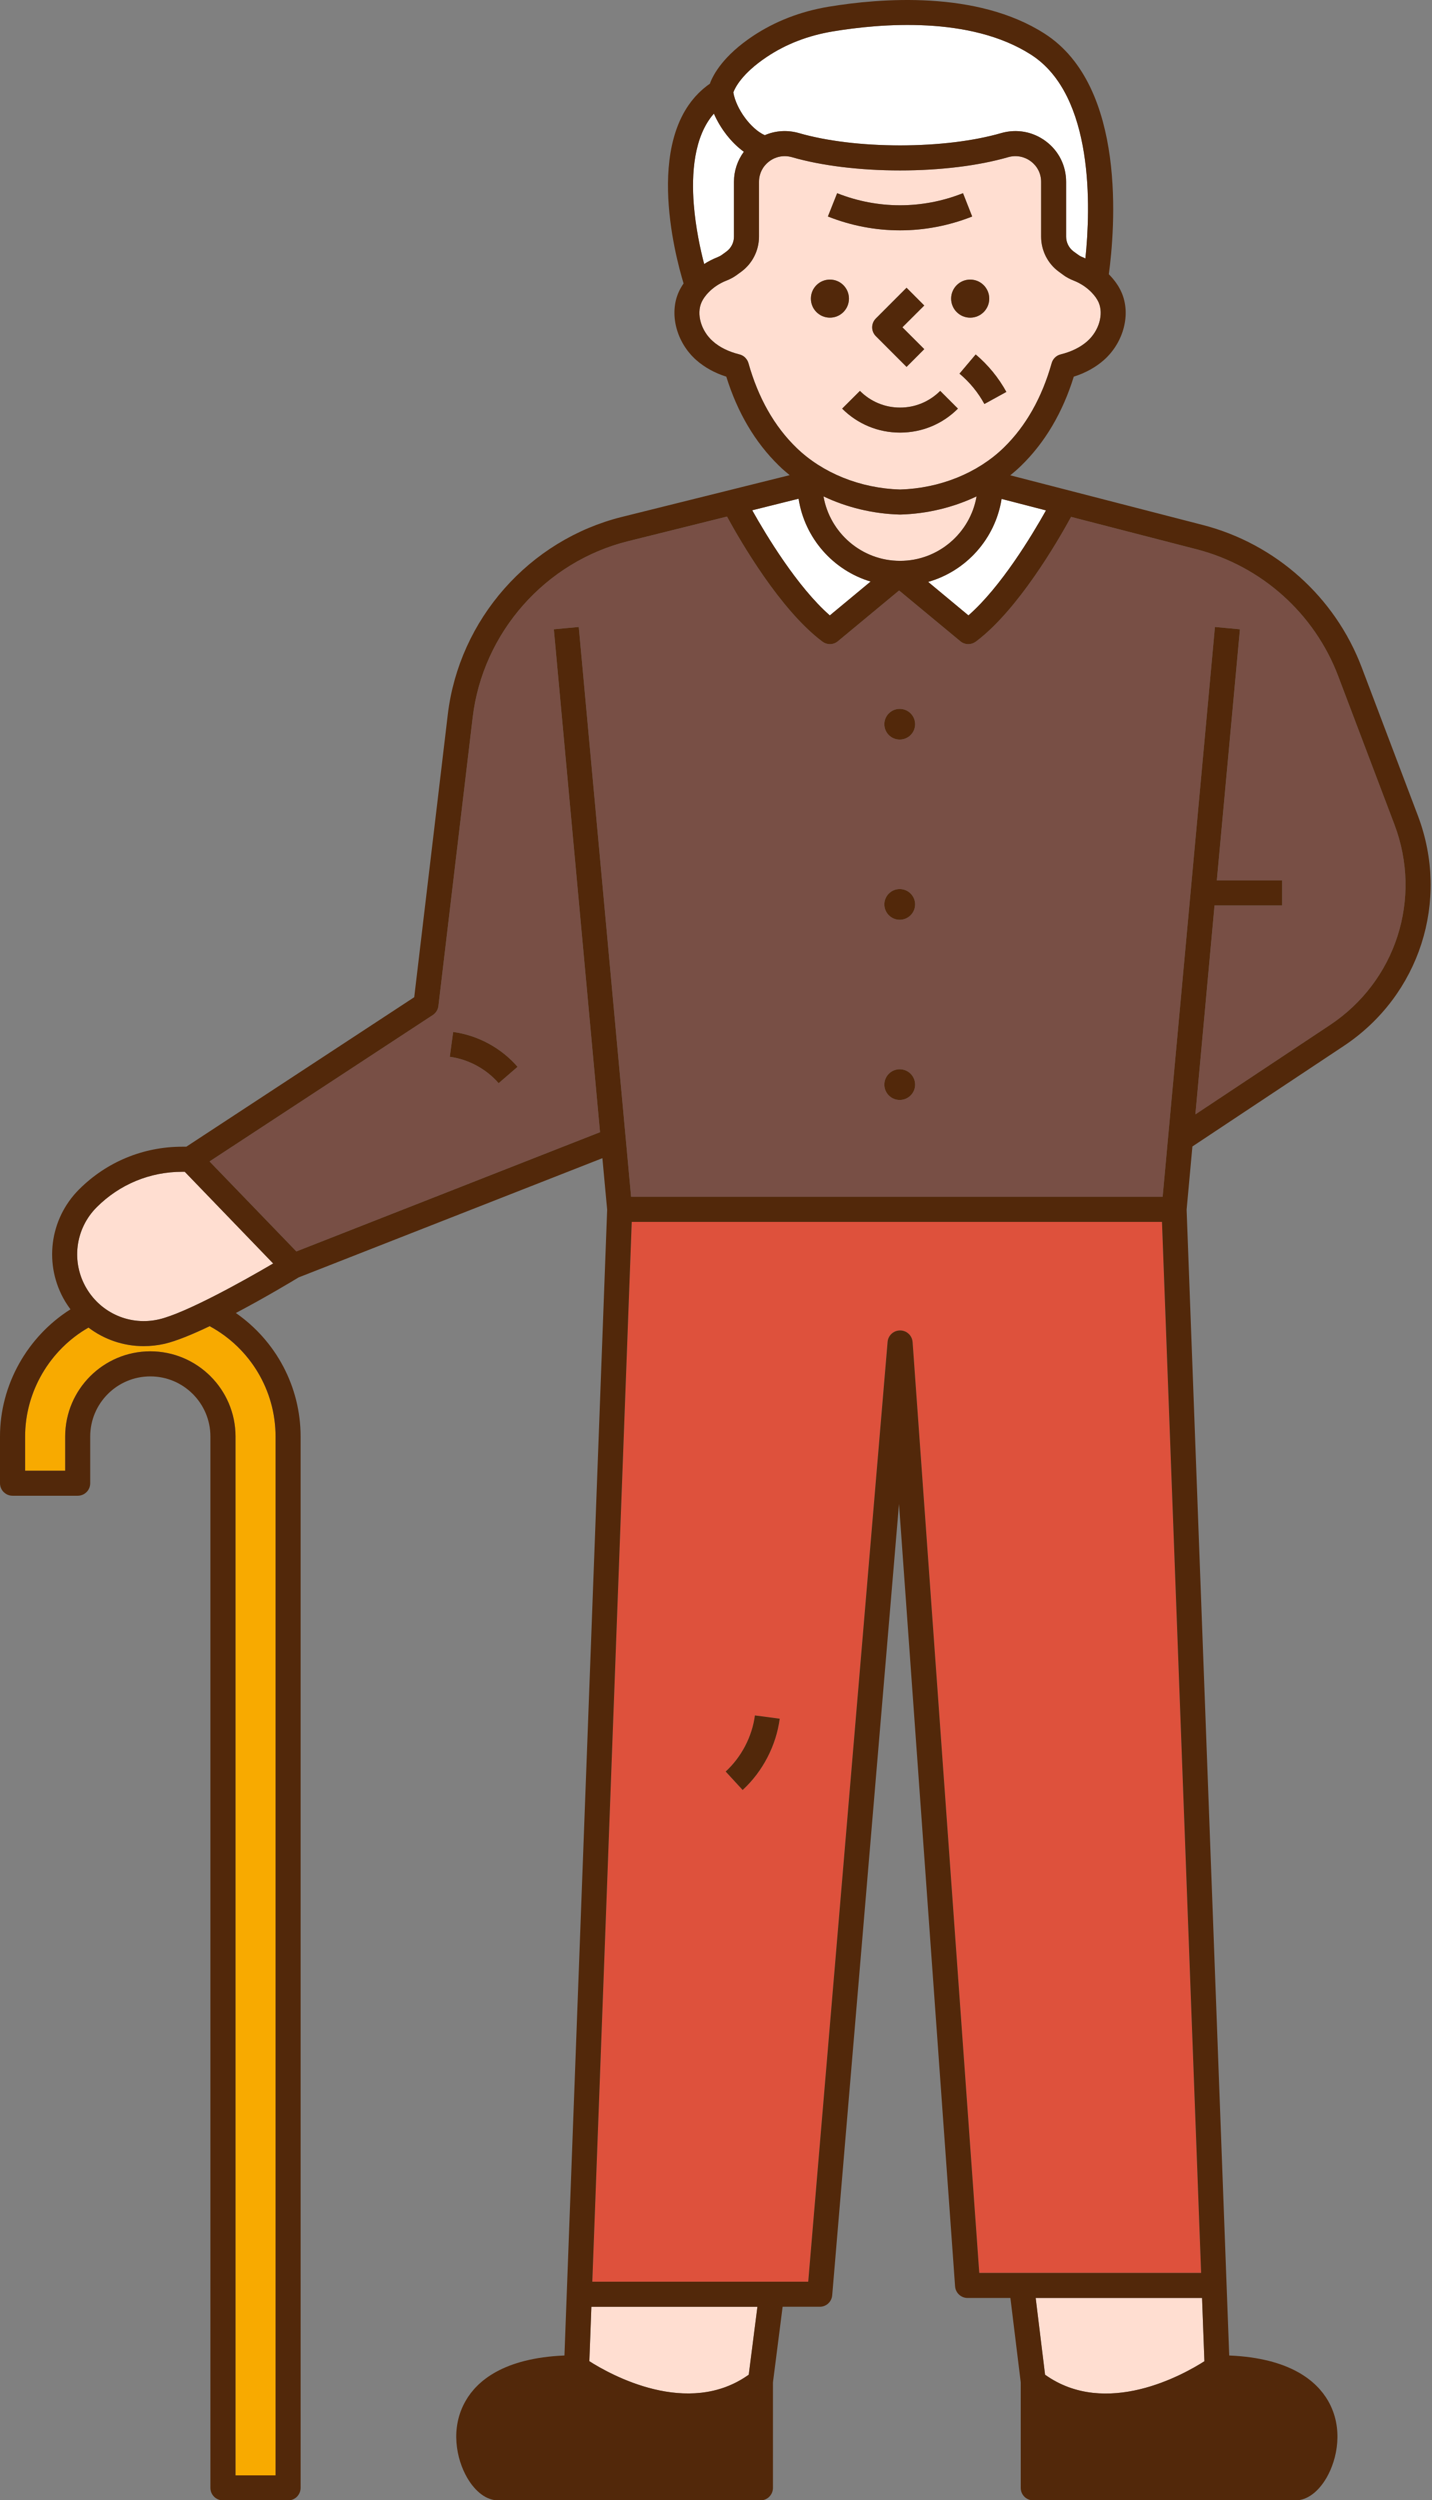
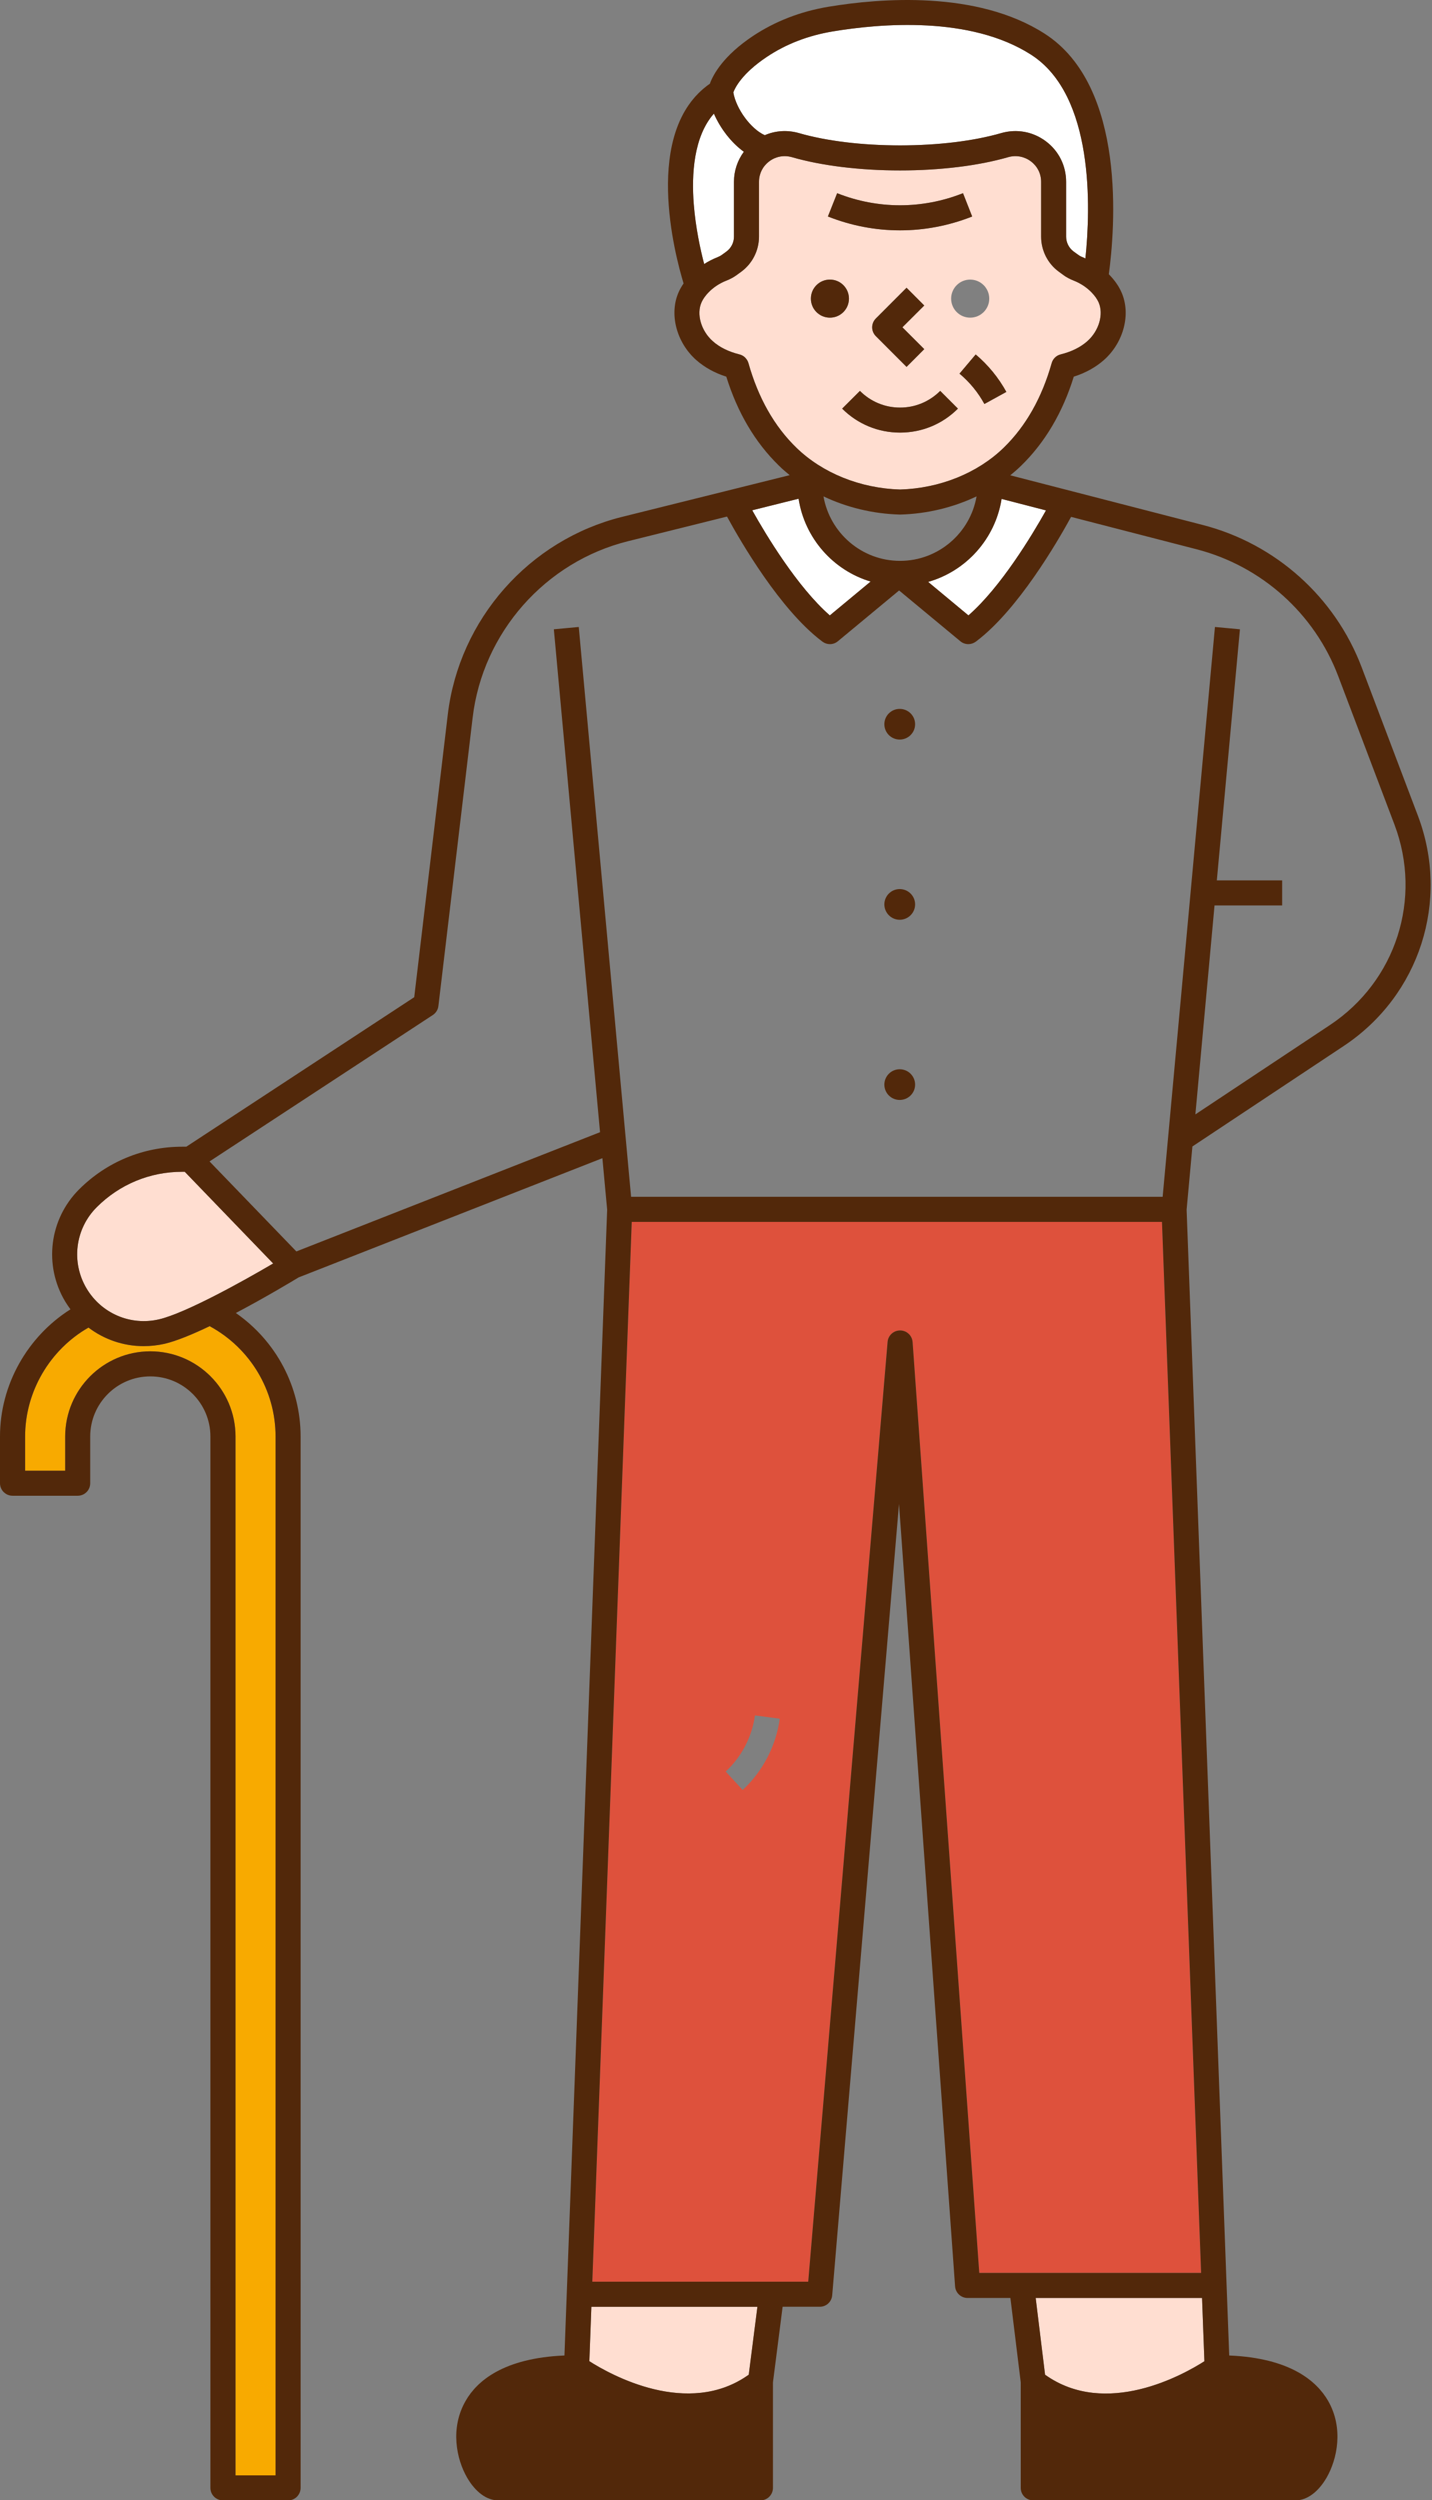
<svg xmlns="http://www.w3.org/2000/svg" version="1.1" baseProfile="tiny" id="圖層_1" x="0px" y="0px" width="118px" height="206px" viewBox="0 0 118 206" xml:space="preserve">
  <rect x="0" y="0" width="118" height="206" fill="#808080" stroke="none" />
  <g id="grandpa">
    <path fill="#FFDED1" d="M74.168,40.333c3.283-0.097,6.396-1.356,8.549-3.453c1.811-1.764,3.141-4.109,3.943-6.96   c0.1-0.355,0.385-0.635,0.744-0.721c0.891-0.222,1.629-0.585,2.191-1.084c0.967-0.855,1.367-2.237,0.928-3.214   c-0.119-0.268-0.316-0.538-0.572-0.806c-0.393-0.406-0.896-0.744-1.453-0.966c-0.34-0.133-0.627-0.286-0.869-0.465l-0.375-0.275   c-0.92-0.668-1.463-1.75-1.463-2.886v-4.519c0-0.674-0.307-1.286-0.844-1.688c-0.541-0.408-1.225-0.532-1.879-0.344   c-2.438,0.705-5.6,1.091-8.9,1.091s-6.465-0.387-8.902-1.091c-0.205-0.057-0.404-0.086-0.604-0.086   c-0.455,0-0.904,0.146-1.275,0.43c-0.537,0.403-0.844,1.014-0.844,1.688v4.519c0,1.136-0.549,2.218-1.463,2.886l-0.377,0.275   c-0.246,0.179-0.525,0.332-0.867,0.465c-0.56,0.222-1.063,0.56-1.454,0.966c-0.258,0.268-0.449,0.539-0.571,0.806   c-0.44,0.978-0.042,2.359,0.927,3.214c0.558,0.499,1.295,0.862,2.19,1.084c0.359,0.086,0.643,0.366,0.746,0.721   c0.803,2.852,2.125,5.196,3.941,6.96C67.768,38.977,70.887,40.236,74.168,40.333z M74.168,35.644c-1.803,0-3.496-0.7-4.773-1.976   l1.465-1.461c0.881,0.883,2.057,1.375,3.309,1.375c1.248,0,2.422-0.492,3.307-1.375l1.461,1.461   C77.663,34.944,75.971,35.644,74.168,35.644z M76.161,28.766l-1.459,1.463l-2.529-2.532c-0.404-0.401-0.404-1.056,0-1.457   l2.529-2.533l1.459,1.463l-1.801,1.796L76.161,28.766z M81.116,33.287c-0.52-0.957-1.215-1.801-2.051-2.501l1.334-1.581   c1.029,0.87,1.877,1.908,2.527,3.086L81.116,33.287z M81.516,24.605c0,0.867-0.705,1.568-1.572,1.568   c-0.865,0-1.568-0.702-1.568-1.568c0-0.868,0.703-1.569,1.568-1.569C80.811,23.036,81.516,23.737,81.516,24.605z M68.983,15.917   c3.324,1.321,6.99,1.328,10.324,0.017l0.047-0.017l0.756,1.922l-0.047,0.017c-1.902,0.747-3.902,1.123-5.895,1.123   c-2.018,0-4.031-0.38-5.947-1.143L68.983,15.917z M68.387,23.036c0.867,0,1.568,0.702,1.568,1.569c0,0.867-0.701,1.568-1.568,1.568   c-0.865,0-1.568-0.702-1.568-1.568C66.819,23.737,67.522,23.036,68.387,23.036z" />
    <path fill="#FFFFFF" d="M68.379,50.704l3.361-2.789c-3.092-0.925-5.434-3.576-5.936-6.825l-3.82,0.952   C63.129,44.089,65.708,48.368,68.379,50.704z" />
    <path fill="#FFFFFF" d="M59.074,21.214c0.175-0.07,0.305-0.141,0.413-0.217l0.373-0.272c0.389-0.288,0.619-0.741,0.619-1.223   v-4.519c0-0.911,0.293-1.768,0.816-2.479c-1.055-0.758-1.947-1.943-2.469-3.143c-1.668,1.9-1.851,5-1.658,7.465   c0.155,1.947,0.547,3.749,0.858,4.928C58.355,21.543,58.704,21.36,59.074,21.214z" />
    <path fill="#F8AA00" d="M17.32,109.248c-1.416,0.677-2.763,1.238-3.752,1.471c-0.574,0.131-1.155,0.193-1.731,0.193   c-1.649,0.004-3.243-0.541-4.545-1.528c-3.191,1.827-5.222,5.28-5.222,8.973v2.82h3.302v-2.82c0-3.868,3.147-7.018,7.016-7.018   c3.869,0,7.021,3.149,7.021,7.018v85.596h3.299v-85.596c0-3.782-2.072-7.259-5.406-9.075L17.32,109.248z" />
    <path fill="#FFDED1" d="M15.018,96.545c-2.665,0-5.164,1.035-7.047,2.919c-1.783,1.78-2.124,4.535-0.837,6.696   c1.229,2.067,3.631,3.089,5.969,2.543c2.148-0.499,6.813-3.076,9.406-4.603l-7.285-7.556H15.018z" />
    <path fill="#FFFFFF" d="M63.02,11.14c0.881-0.382,1.865-0.446,2.818-0.172c2.26,0.653,5.215,1.013,8.33,1.013   c3.113,0,6.068-0.359,8.33-1.013c1.279-0.369,2.623-0.125,3.688,0.677c1.059,0.793,1.666,2.011,1.666,3.339v4.519   c0,0.482,0.234,0.936,0.619,1.223c0,0,0.006,0,0.006,0.003l0.373,0.269c0.1,0.076,0.232,0.146,0.414,0.217   c0.059,0.022,0.115,0.055,0.174,0.083c0.43-4.118,0.748-13.449-4.482-16.794c-5-3.202-12.381-2.572-16.34-1.912   c-2.023,0.337-3.848,1.04-5.43,2.099c-2.061,1.377-2.625,2.558-2.758,2.926C60.667,9,61.891,10.64,63.02,11.14z" />
    <path fill="#FFFFFF" d="M76.481,47.944l3.32,2.76c2.674-2.336,5.242-6.602,6.391-8.651l-3.658-0.946   C82.018,44.387,79.622,47.053,76.481,47.944z" />
-     <path fill="#784F45" d="M110.276,55.72c-1.953-5.17-6.32-9.083-11.676-10.465l-10.34-2.668c-1.117,2.044-4.387,7.687-7.846,10.277   c-0.188,0.139-0.404,0.209-0.621,0.209c-0.232,0-0.471-0.081-0.66-0.241l-5.045-4.182l-5.043,4.182   c-0.191,0.16-0.42,0.241-0.658,0.241c-0.217,0-0.436-0.071-0.619-0.209c-3.479-2.601-6.76-8.28-7.861-10.303l-8.148,2.028   c-6.831,1.696-11.979,7.536-12.81,14.524l-2.823,23.771c-0.036,0.306-0.204,0.578-0.459,0.745L17.266,95.693l7.155,7.415   l25.023-9.825l-3.806-41.435l2.053-0.191l4.312,46.949h43.804l4.309-46.949l2.059,0.191l-1.904,20.689h5.383v2.063h-5.572   l-1.578,17.216l11.086-7.36c5.445-3.617,7.629-10.41,5.318-16.519L110.276,55.72z M41.087,89.248   c-1.016-1.176-2.483-1.968-4.022-2.177l0.277-2.044c2.034,0.272,3.963,1.317,5.306,2.873L41.087,89.248z M74.137,90.628   c-0.695,0-1.264-0.564-1.264-1.262c0-0.701,0.568-1.268,1.264-1.268c0.701,0,1.27,0.567,1.27,1.268   C75.407,90.063,74.838,90.628,74.137,90.628z M74.137,75.782c-0.695,0-1.264-0.57-1.264-1.268c0-0.695,0.568-1.262,1.264-1.262   c0.701,0,1.27,0.567,1.27,1.262C75.407,75.212,74.838,75.782,74.137,75.782z M74.137,60.934c-0.695,0-1.264-0.564-1.264-1.265   c0-0.7,0.568-1.262,1.264-1.262c0.701,0,1.27,0.562,1.27,1.262C75.407,60.37,74.838,60.934,74.137,60.934z" />
-     <path fill="#FFDED1" d="M74.198,42.395c-0.012,0-0.02,0-0.02,0s-0.029,0-0.041,0c-2.211-0.063-4.363-0.588-6.279-1.498   c0.525,3.011,3.15,5.313,6.311,5.313c3.156,0,5.783-2.302,6.305-5.313C78.561,41.807,76.411,42.333,74.198,42.395z" />
    <path fill="#52280A" stroke="#52280A" stroke-width="1.338" stroke-miterlimit="10" d="M52.326,198.575   c-2.492-0.778-4.426-1.983-5.133-2.456c-4.619,0.063-7.28,1.578-7.517,4.28c-0.167,1.945,0.979,3.479,1.394,3.555l20.561-0.002   v-5.834C58.97,199.498,55.794,199.663,52.326,198.575z" />
    <path fill="#FFDED1" d="M86.116,195.658c5.023,3.584,11.414-0.013,13.129-1.11l-0.193-5.212H85.342L86.116,195.658z" />
    <path fill="#52280A" stroke="#52280A" stroke-width="1.338" stroke-miterlimit="10" d="M86.178,198.118v5.834h20.574   c0.402-0.073,1.547-1.607,1.379-3.553c-0.238-2.702-2.9-4.218-7.514-4.28c-0.709,0.473-2.641,1.678-5.131,2.456   C92.018,199.663,88.838,199.498,86.178,198.118z" />
    <path fill="#DE513C" d="M52.057,100.675l-3.249,87.32H66.6l6.539-77.433c0.043-0.535,0.494-0.943,1.029-0.943h0.008   c0.539,0.002,0.984,0.418,1.023,0.957l5.494,76.695h18.281l-3.225-86.597H52.057z M61.196,147.48l-1.398-1.519   c1.299-1.194,2.18-2.877,2.41-4.623l2.043,0.269C63.959,143.824,62.844,145.968,61.196,147.48z" />
    <path fill="#FFDED1" d="M48.564,194.545c1.715,1.098,8.125,4.687,13.133,1.111l0.715-5.596H48.73L48.564,194.545z" />
    <path fill="#52280A" d="M74.168,33.582c-1.252,0-2.428-0.492-3.309-1.375l-1.465,1.461c1.277,1.276,2.971,1.976,4.773,1.976   s3.494-0.7,4.768-1.976l-1.461-1.461C76.59,33.09,75.417,33.582,74.168,33.582z" />
    <path fill="#52280A" d="M74.702,23.708l-2.529,2.533c-0.404,0.401-0.404,1.056,0,1.457l2.529,2.532l1.459-1.463l-1.801-1.799   l1.801-1.796L74.702,23.708z" />
    <circle fill="#52280A" cx="68.387" cy="24.604" r="1.569" />
-     <circle fill="#52280A" cx="79.946" cy="24.605" r="1.57" />
    <path fill="#52280A" d="M80.399,29.204l-1.334,1.581c0.836,0.701,1.531,1.545,2.051,2.501l1.811-0.996   C82.276,31.112,81.428,30.074,80.399,29.204z" />
    <path fill="#52280A" d="M74.137,58.407c-0.695,0-1.264,0.562-1.264,1.262c0,0.701,0.568,1.265,1.264,1.265   c0.701,0,1.27-0.564,1.27-1.265C75.407,58.969,74.838,58.407,74.137,58.407z" />
    <path fill="#52280A" d="M74.137,73.252c-0.695,0-1.264,0.567-1.264,1.262c0,0.698,0.568,1.268,1.264,1.268   c0.701,0,1.27-0.57,1.27-1.268C75.407,73.819,74.838,73.252,74.137,73.252z" />
    <path fill="#52280A" d="M74.137,88.098c-0.695,0-1.264,0.567-1.264,1.268c0,0.698,0.568,1.262,1.264,1.262   c0.701,0,1.27-0.564,1.27-1.262C75.407,88.665,74.838,88.098,74.137,88.098z" />
-     <path fill="#52280A" d="M59.797,145.962l1.398,1.519c1.648-1.513,2.764-3.656,3.055-5.873l-2.043-0.269   C61.977,143.085,61.096,144.768,59.797,145.962z" />
    <path fill="#52280A" d="M112.208,54.988c-2.193-5.794-7.09-10.183-13.094-11.733L83.25,39.162c0.314-0.256,0.619-0.52,0.906-0.802   c1.953-1.906,3.41-4.368,4.326-7.326c0.965-0.306,1.799-0.769,2.48-1.367c1.646-1.458,2.252-3.818,1.438-5.614   c-0.215-0.483-0.547-0.955-0.967-1.392c-0.018-0.023-0.041-0.041-0.064-0.063c0.494-3.635,1.516-15.477-5.303-19.834   C80.485-0.806,72.524-0.15,68.27,0.556c-2.307,0.385-4.404,1.2-6.232,2.415c-2.424,1.62-3.264,3.152-3.543,3.926   c-5.602,3.898-2.87,14.147-2.166,16.457c-0.159,0.23-0.292,0.464-0.399,0.699c-0.808,1.796-0.201,4.157,1.444,5.614   c0.681,0.599,1.509,1.061,2.475,1.367c0.92,2.958,2.373,5.42,4.33,7.326c0.279,0.279,0.582,0.536,0.893,0.789l-13.807,3.437   c-7.662,1.9-13.43,8.442-14.366,16.281l-2.766,23.295L15.353,94.48h-0.335c-3.217,0-6.233,1.25-8.502,3.518   c-2.453,2.452-2.926,6.239-1.155,9.218c0.139,0.232,0.288,0.449,0.445,0.662C2.245,110.131,0,114.109,0,118.356v3.853   c0,0.57,0.468,1.029,1.037,1.029h5.365c0.572,0,1.032-0.459,1.032-1.029v-3.853c0-2.731,2.219-4.952,4.953-4.952   c2.733,0,4.951,2.221,4.951,4.952v86.625c0,0.572,0.467,1.032,1.036,1.032h5.367c0.568,0,1.03-0.46,1.03-1.032v-86.625   c0-4.091-2.02-7.87-5.336-10.175c2.476-1.305,4.719-2.658,5.174-2.933l25.029-9.822l0.393,4.242l-3.519,94.406   c-5.04,0.214-7.208,2.114-8.135,3.727c-1.311,2.264-0.761,4.825,0.112,6.333c0.688,1.194,1.625,1.879,2.565,1.879h21.606   c0.57,0,1.033-0.46,1.033-1.032v-8.688l0.797-6.233h3.063c0.535,0,0.98-0.411,1.023-0.949l5.504-65.195l4.621,64.461   c0.039,0.541,0.49,0.959,1.031,0.959h3.527l0.852,6.952v8.693c0,0.572,0.463,1.032,1.035,1.032h21.604   c0.943,0,1.879-0.685,2.568-1.879c0.869-1.508,1.42-4.069,0.115-6.333c-0.936-1.612-3.104-3.513-8.143-3.727L97.78,99.669   l0.477-5.209l12.475-8.283c6.25-4.153,8.762-11.952,6.107-18.967L112.208,54.988z M86.192,42.053   c-1.148,2.049-3.717,6.315-6.391,8.651l-3.32-2.76c3.141-0.891,5.537-3.557,6.053-6.837L86.192,42.053z M74.168,46.211   c-3.16,0-5.785-2.302-6.311-5.313c1.916,0.91,4.068,1.435,6.279,1.498c0.012,0,0.021,0,0.021,0c0.02,0,0.027,0,0.039,0   c2.213-0.063,4.363-0.588,6.275-1.498C79.952,43.909,77.325,46.211,74.168,46.211z M63.186,4.689   c1.582-1.059,3.406-1.762,5.43-2.099c3.959-0.66,11.34-1.29,16.34,1.912c5.23,3.346,4.912,12.676,4.482,16.794   c-0.059-0.027-0.115-0.06-0.174-0.083c-0.182-0.07-0.314-0.141-0.414-0.217l-0.373-0.269c0-0.003-0.006-0.003-0.006-0.003   c-0.385-0.288-0.619-0.741-0.619-1.223v-4.519c0-1.328-0.607-2.546-1.666-3.339c-1.064-0.801-2.408-1.045-3.688-0.677   c-2.262,0.653-5.217,1.013-8.33,1.013c-3.115,0-6.07-0.359-8.33-1.013c-0.953-0.273-1.938-0.209-2.818,0.172   c-1.129-0.5-2.354-2.139-2.592-3.524C60.561,7.247,61.125,6.066,63.186,4.689z M57.168,16.826c-0.192-2.465-0.01-5.564,1.658-7.465   c0.522,1.2,1.415,2.385,2.469,3.143c-0.523,0.711-0.816,1.568-0.816,2.479v4.519c0,0.482-0.23,0.936-0.619,1.223l-0.373,0.272   c-0.107,0.076-0.238,0.146-0.413,0.217c-0.37,0.146-0.719,0.33-1.048,0.54C57.715,20.575,57.323,18.773,57.168,16.826z    M61.674,29.92c-0.104-0.355-0.387-0.635-0.746-0.721c-0.895-0.222-1.632-0.585-2.19-1.084c-0.969-0.855-1.367-2.237-0.927-3.214   c0.122-0.268,0.313-0.538,0.571-0.806c0.391-0.406,0.894-0.744,1.454-0.966c0.342-0.133,0.621-0.286,0.867-0.465l0.377-0.275   c0.914-0.668,1.463-1.75,1.463-2.886v-4.519c0-0.674,0.307-1.286,0.844-1.688c0.371-0.284,0.82-0.43,1.275-0.43   c0.199,0,0.398,0.029,0.604,0.086c2.438,0.705,5.602,1.091,8.902,1.091s6.463-0.387,8.9-1.091c0.654-0.188,1.338-0.064,1.879,0.344   c0.537,0.403,0.844,1.014,0.844,1.688v4.519c0,1.136,0.543,2.218,1.463,2.886l0.375,0.275c0.242,0.179,0.529,0.332,0.869,0.465   c0.557,0.222,1.061,0.56,1.453,0.966c0.256,0.268,0.453,0.539,0.572,0.806c0.439,0.978,0.039,2.359-0.928,3.214   c-0.563,0.499-1.301,0.862-2.191,1.084c-0.359,0.086-0.645,0.366-0.744,0.721c-0.803,2.852-2.133,5.196-3.943,6.96   c-2.152,2.096-5.266,3.356-8.549,3.453c-3.281-0.097-6.4-1.356-8.553-3.453C63.799,35.116,62.477,32.771,61.674,29.92z    M65.805,41.091c0.502,3.249,2.844,5.899,5.936,6.825l-3.361,2.789c-2.672-2.336-5.25-6.615-6.395-8.662L65.805,41.091z    M22.707,118.356v85.596h-3.299v-85.596c0-3.868-3.151-7.018-7.021-7.018c-3.868,0-7.016,3.149-7.016,7.018v2.82H2.07v-2.82   c0-3.692,2.03-7.146,5.222-8.973c1.302,0.987,2.896,1.532,4.545,1.528c0.576,0,1.157-0.063,1.731-0.193   c0.989-0.232,2.336-0.794,3.752-1.471l-0.02,0.033C20.635,111.098,22.707,114.574,22.707,118.356z M13.103,108.704   c-2.338,0.546-4.739-0.476-5.969-2.543c-1.287-2.161-0.946-4.917,0.837-6.696c1.883-1.884,4.382-2.919,7.047-2.919h0.206   l7.285,7.556C19.915,105.628,15.251,108.205,13.103,108.704z M61.631,203.952l-20.561,0.002c-0.415-0.075-1.561-1.609-1.394-3.555   c0.236-2.702,2.897-4.218,7.517-4.28c0.707,0.473,2.641,1.678,5.133,2.456c3.468,1.088,6.644,0.923,9.305-0.457V203.952z    M61.698,195.656c-5.008,3.575-11.418-0.014-13.133-1.111l0.166-4.484h13.682L61.698,195.656z M108.131,200.399   c0.168,1.945-0.977,3.479-1.379,3.553H86.178v-5.834c2.66,1.38,5.84,1.545,9.309,0.457c2.49-0.778,4.422-1.983,5.131-2.456   C105.231,196.182,107.893,197.697,108.131,200.399z M99.245,194.548c-1.715,1.098-8.105,4.694-13.129,1.11l-0.773-6.322h13.709   L99.245,194.548z M98.975,187.271H80.694L75.2,110.576c-0.039-0.539-0.484-0.955-1.023-0.957h-0.008   c-0.535,0-0.986,0.408-1.029,0.943L66.6,187.995H48.808l3.249-87.32H95.75L98.975,187.271z M109.588,84.457l-11.086,7.36   l1.578-17.216h5.572v-2.063h-5.383l1.904-20.689l-2.059-0.191l-4.309,46.949H52.003l-4.312-46.949l-2.053,0.191l3.806,41.435   l-25.023,9.825l-7.155-7.415l18.401-12.065c0.255-0.167,0.423-0.439,0.459-0.745l2.823-23.771   c0.831-6.989,5.979-12.828,12.81-14.524l8.148-2.028c1.102,2.023,4.383,7.702,7.861,10.303c0.184,0.139,0.402,0.209,0.619,0.209   c0.238,0,0.467-0.081,0.658-0.241l5.043-4.182l5.045,4.182c0.189,0.16,0.428,0.241,0.66,0.241c0.217,0,0.434-0.071,0.621-0.209   c3.459-2.59,6.729-8.233,7.846-10.277l10.34,2.668c5.355,1.383,9.723,5.295,11.676,10.465l4.631,12.219   C117.217,74.047,115.034,80.84,109.588,84.457z" />
-     <path fill="#52280A" d="M37.342,85.027l-0.277,2.044c1.539,0.209,3.007,1.001,4.022,2.177l1.561-1.349   C41.305,86.344,39.376,85.299,37.342,85.027z" />
    <path fill="#52280A" d="M80.063,17.857l0.047-0.017l-0.756-1.922l-0.047,0.017c-3.334,1.311-7,1.304-10.324-0.017l-0.762,1.919   c1.916,0.762,3.93,1.143,5.947,1.143C76.161,18.979,78.161,18.604,80.063,17.857z" />
  </g>
</svg>